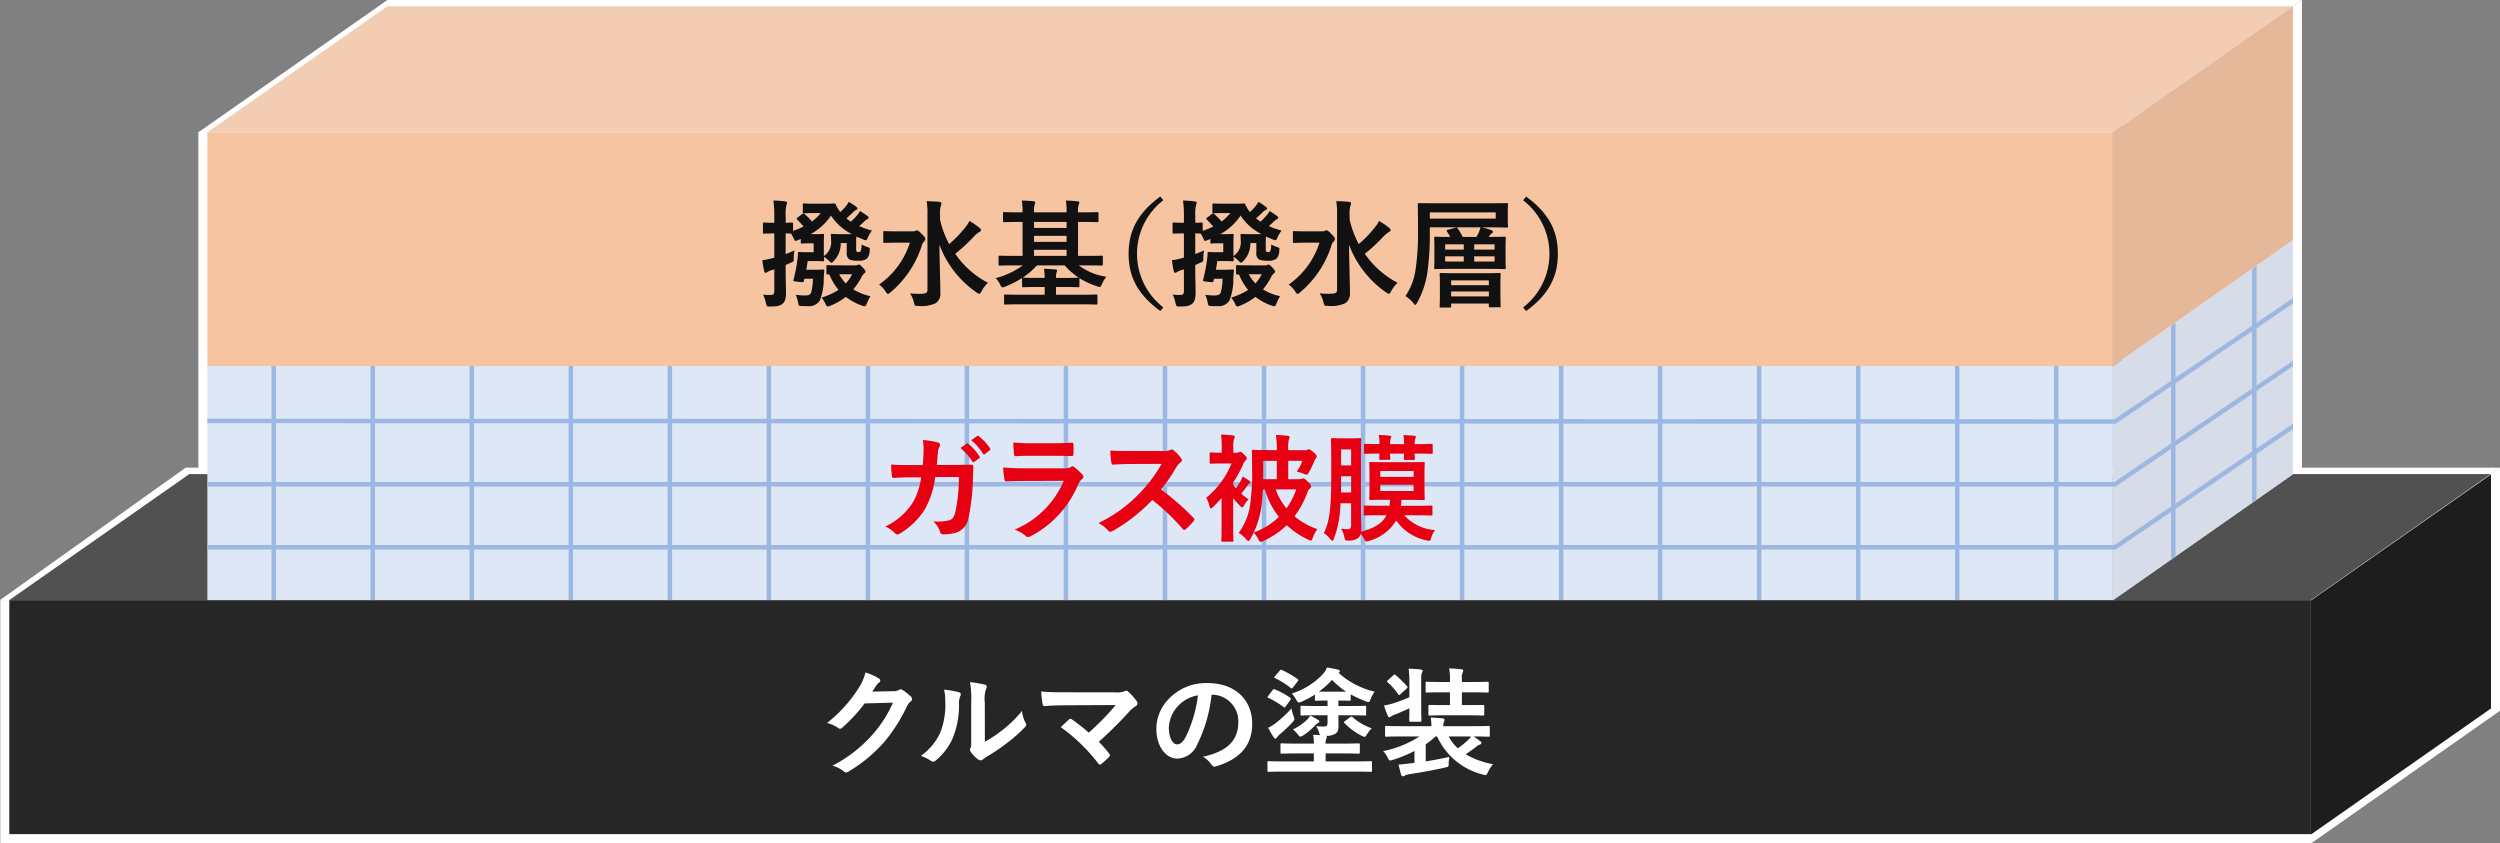
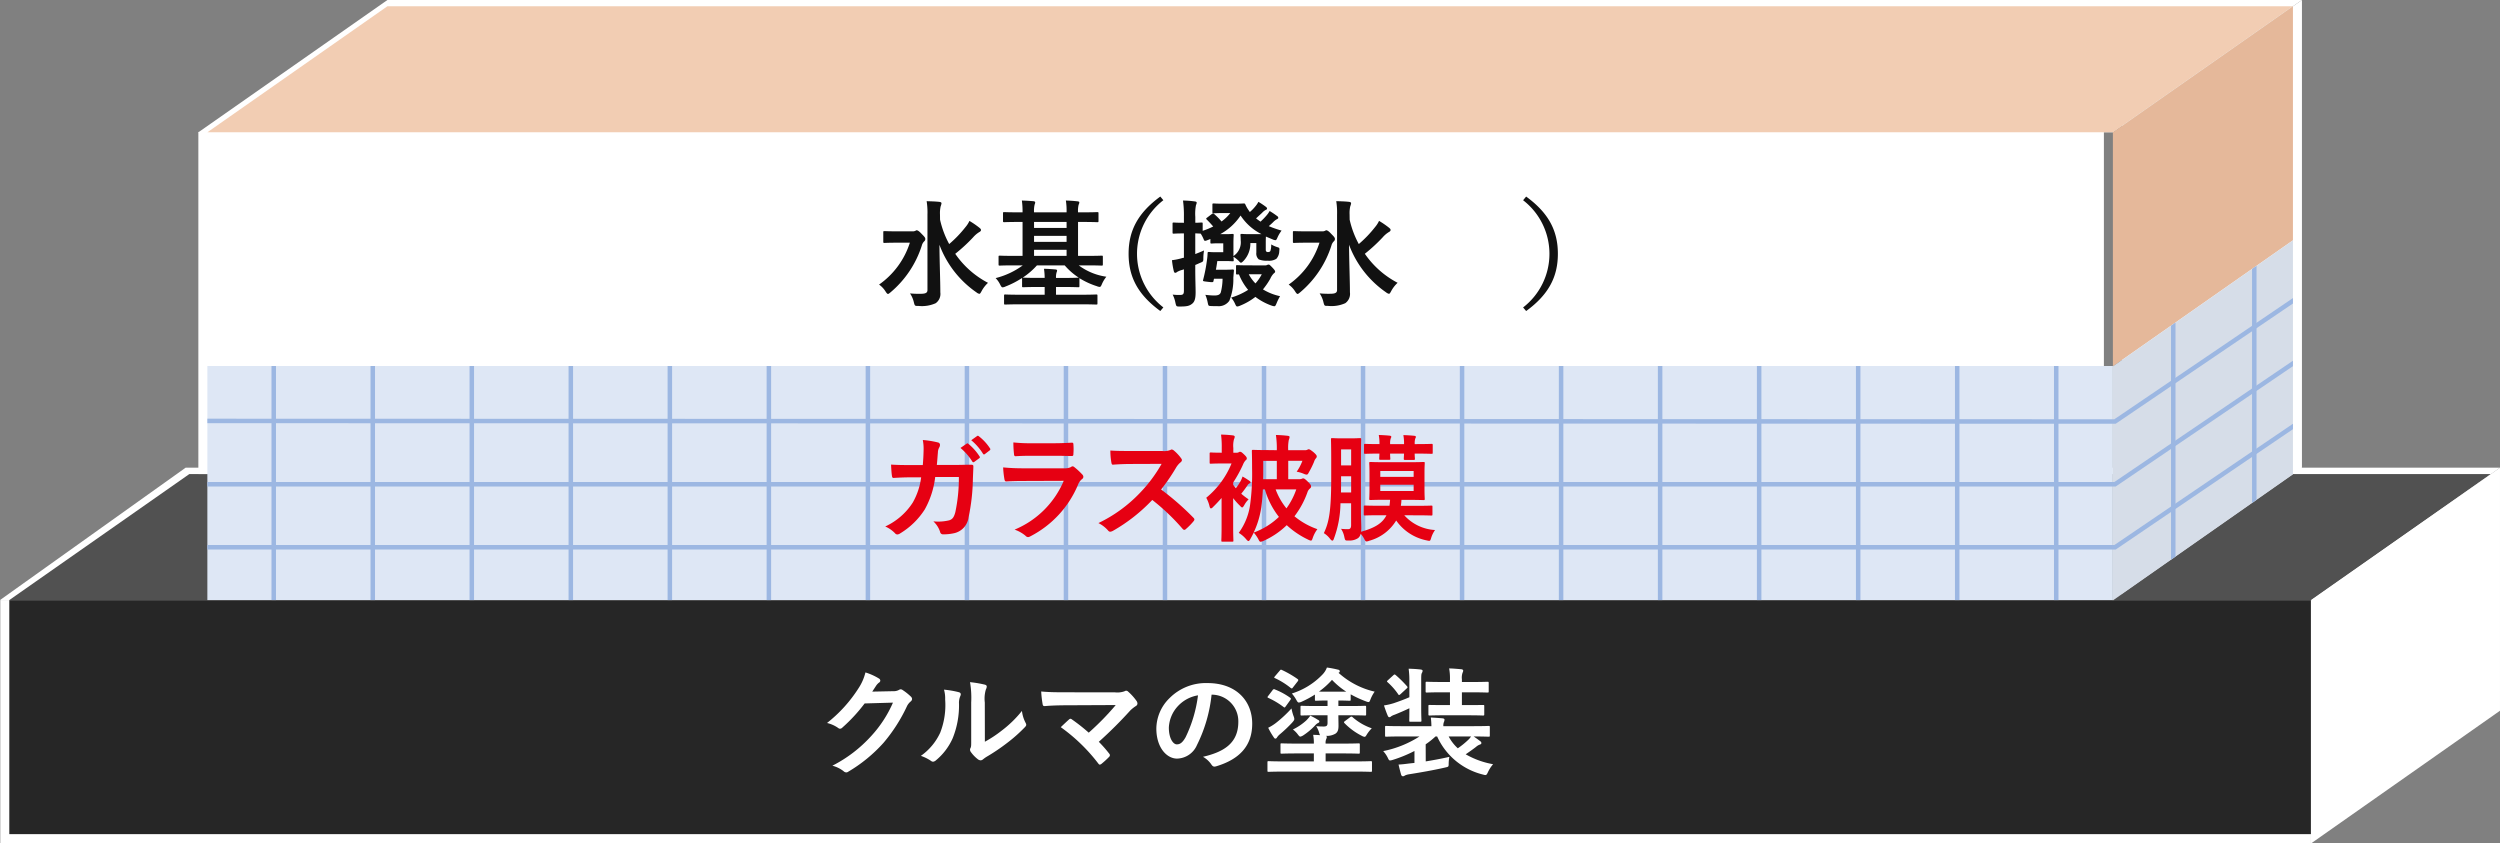
<svg xmlns="http://www.w3.org/2000/svg" height="93.695" viewBox="0 0 277.701 93.695" width="277.701">
  <rect x="0" y="0" width="277.701" height="93.695" fill="#808080" stroke="none" />
  <clipPath id="a">
    <path d="m667.458 413.218v-.039h-211.667v26h211.667v.039l20-14v-26z" />
  </clipPath>
  <clipPath id="b">
    <path d="m667.458 413.218v-.039h-211.667v34h211.667v.039l20-14v-34z" />
  </clipPath>
  <g transform="translate(-432.757 -372.523)">
    <path d="m432.791 439.179h256.667v27h-256.667z" fill="#fff" />
    <path d="m433.791 439.179h255.667v26h-255.667z" fill="#262626" />
    <path d="m453.382 424.47h257.076l-20.625 14.709h-257.076z" fill="#fff" />
    <path d="m453.791 425.179h255.667l-20 14h-255.667z" fill="#515151" />
    <path d="m689.458 439.218 21-14.748v27l-21 14.748z" fill="#fff" />
-     <path d="m689.458 439.218 20-14v26l-20 14z" fill="#1d1d1d" />
    <path d="m531.991 449.3a1.211 1.211 0 0 0 .651-.156.259.259 0 0 1 .169-.052.377.377 0 0 1 .208.078 6.049 6.049 0 0 1 .884.7.419.419 0 0 1 .168.3.375.375 0 0 1 -.155.273 1.566 1.566 0 0 0 -.429.559 17.985 17.985 0 0 1 -2.575 4.018 16.512 16.512 0 0 1 -3.952 3.236.341.341 0 0 1 -.208.065.453.453 0 0 1 -.3-.143 3.438 3.438 0 0 0 -1.235-.6 14.965 14.965 0 0 0 4.33-3.315 13.244 13.244 0 0 0 2.4-3.692l-3.146.091a18.051 18.051 0 0 1 -2.457 2.665.4.4 0 0 1 -.273.143.316.316 0 0 1 -.2-.077 3.509 3.509 0 0 0 -1.248-.56 15.446 15.446 0 0 0 3.5-3.861 5.574 5.574 0 0 0 .767-1.755 6.415 6.415 0 0 1 1.521.689.274.274 0 0 1 .13.221.26.26 0 0 1 -.144.221 1.429 1.429 0 0 0 -.325.351c-.142.221-.273.416-.428.65z" fill="#fff" />
    <path d="m539.272 449.415c.22.064.246.221.169.4a1.876 1.876 0 0 0 -.157.884 9.708 9.708 0 0 1 -.7 3.822 6.693 6.693 0 0 1 -1.845 2.444.6.6 0 0 1 -.339.17.435.435 0 0 1 -.246-.105 4.672 4.672 0 0 0 -1.106-.546 6.453 6.453 0 0 0 2.152-2.584 8.439 8.439 0 0 0 .546-3.679 3.5 3.5 0 0 0 -.13-1.092 10.527 10.527 0 0 1 1.656.286zm2.885 5.5a13.168 13.168 0 0 0 1.843-1.215 12.539 12.539 0 0 0 2.275-2.21 3.748 3.748 0 0 0 .4 1.313.647.647 0 0 1 .078.221c0 .091-.052.182-.2.325a16.539 16.539 0 0 1 -1.924 1.7 21.655 21.655 0 0 1 -2.315 1.559 4.225 4.225 0 0 0 -.377.274.417.417 0 0 1 -.259.1.561.561 0 0 1 -.273-.1 3.787 3.787 0 0 1 -.781-.794.515.515 0 0 1 -.116-.273.4.4 0 0 1 .051-.2c.091-.169.079-.325.079-.987v-4.07a10.375 10.375 0 0 0 -.13-2.262 12.435 12.435 0 0 1 1.625.273c.169.039.234.117.234.221a.832.832 0 0 1 -.1.325 3.567 3.567 0 0 0 -.118 1.443z" fill="#fff" />
    <path d="m556.588 449.428a2.384 2.384 0 0 0 1.078-.117.383.383 0 0 1 .182-.065.323.323 0 0 1 .222.1 6.034 6.034 0 0 1 .936 1.04.552.552 0 0 1 .1.286.325.325 0 0 1 -.169.273 3.869 3.869 0 0 0 -.624.494 46.856 46.856 0 0 1 -3.5 3.484 13.879 13.879 0 0 1 1.144 1.3.29.29 0 0 1 .09.194.313.313 0 0 1 -.117.208 9.407 9.407 0 0 1 -.845.767.334.334 0 0 1 -.168.065c-.053 0-.1-.039-.157-.117a19.488 19.488 0 0 0 -4.173-4.043c.26-.247.7-.663.936-.871a.274.274 0 0 1 .143-.065.391.391 0 0 1 .182.091 20.3 20.3 0 0 1 1.846 1.456 29.132 29.132 0 0 0 3-3.068l-5.473.026c-.754 0-1.716.026-2.418.091-.169 0-.208-.078-.234-.234a12 12 0 0 1 -.156-1.391c.884.091 1.937.091 2.834.091z" fill="#fff" />
    <path d="m567.339 449.688a16.277 16.277 0 0 1 -1.625 5.6 2.468 2.468 0 0 1 -2.21 1.5c-1.144 0-2.3-1.222-2.3-3.341a4.791 4.791 0 0 1 1.47-3.38 5.689 5.689 0 0 1 4.226-1.667c3.12 0 4.953 1.924 4.953 4.511 0 2.418-1.365 3.94-4 4.733-.273.078-.39.025-.559-.235a2.768 2.768 0 0 0 -.91-.819c2.2-.52 3.926-1.43 3.926-3.887a2.953 2.953 0 0 0 -2.912-3.016zm-3.731 1.261a3.745 3.745 0 0 0 -1.015 2.4c0 1.2.481 1.859.885 1.859.338 0 .624-.169.975-.793a14.853 14.853 0 0 0 1.378-4.654 3.916 3.916 0 0 0 -2.223 1.188z" fill="#fff" />
    <path d="m579.091 451.976c-1.235 0-1.651.026-1.729.026-.13 0-.144-.013-.144-.143v-.793c0-.13.014-.143.144-.143.078 0 .494.026 1.729.026h1.13v-.611h-.065c-.857 0-1.118.026-1.209.026-.117 0-.129-.013-.129-.143v-.546a10.794 10.794 0 0 1 -1.47.793.836.836 0 0 1 -.312.091c-.1 0-.169-.078-.273-.273a4.185 4.185 0 0 0 -.506-.728 8.018 8.018 0 0 0 3.4-2.106 2.236 2.236 0 0 0 .494-.78 11.329 11.329 0 0 1 1.274.247.178.178 0 0 1 .157.169c0 .078-.039.13-.143.169a8.956 8.956 0 0 0 4.017 2.093 3.971 3.971 0 0 0 -.455.832c-.091.234-.117.325-.234.325a.944.944 0 0 1 -.286-.078 11.945 11.945 0 0 1 -1.69-.78v.572c0 .13-.014.143-.143.143-.091 0-.352-.026-1.223-.026v.611h1.21c1.235 0 1.651-.026 1.729-.026.13 0 .143.013.143.143v.793c0 .13-.013.143-.143.143-.078 0-.494-.026-1.729-.026h-1.21c0 .39.014.871.014 1.131 0 .4-.039.7-.338.91a1.907 1.907 0 0 1 -1.054.247.134.134 0 0 1 .092.117.412.412 0 0 1 -.052.208 1.053 1.053 0 0 0 -.079.533h1.86c1.274 0 1.716-.026 1.794-.026.13 0 .143.013.143.143v.858c0 .131-.013.143-.143.143-.078 0-.52-.026-1.794-.026h-1.86v.885h3.393c1.144 0 1.535-.027 1.613-.027.13 0 .143.013.143.143v.9c0 .13-.013.143-.143.143-.078 0-.469-.026-1.613-.026h-8.1c-1.144 0-1.547.026-1.611.026-.131 0-.144-.013-.144-.143v-.9c0-.13.013-.143.144-.143.064 0 .467.027 1.611.027h3.399v-.885h-1.781c-1.261 0-1.7.026-1.781.026-.143 0-.143-.012-.143-.143v-.858c0-.13 0-.143.143-.143.079 0 .52.026 1.781.026h1.781a4.5 4.5 0 0 0 -.078-.975c.274.013.52.013.767.04a1.639 1.639 0 0 1 -.116-.326 3 3 0 0 0 -.312-.676 8.652 8.652 0 0 0 .87.039c.313-.013.39-.117.39-.416v-.832zm-4.967-2.8a.178.178 0 0 1 .26-.065 7.864 7.864 0 0 1 1.677.91c.065.052.092.078.092.117a.33.33 0 0 1 -.066.143l-.507.7c-.1.143-.13.169-.259.065a8.837 8.837 0 0 0 -1.678-1c-.117-.052-.117-.091-.013-.221zm2.341 2.938a.932.932 0 0 1 .065.273c0 .117-.065.208-.248.416a15.407 15.407 0 0 1 -1.391 1.313 1.582 1.582 0 0 0 -.286.325.216.216 0 0 1 -.182.13c-.065 0-.117-.052-.182-.156a7.456 7.456 0 0 1 -.611-1.053 5.052 5.052 0 0 0 .858-.533 14.138 14.138 0 0 0 1.729-1.612 5.07 5.07 0 0 0 .248.902zm-1.548-5.1c.092-.116.117-.129.247-.064a11.115 11.115 0 0 1 1.729 1 .154.154 0 0 1 .078.117.274.274 0 0 1 -.078.155l-.507.651c-.1.142-.129.156-.26.065a8.44 8.44 0 0 0 -1.729-1.079c-.13-.053-.13-.078-.013-.222zm4.264 5.474c.1.066.131.1.131.182s-.053.13-.157.169a1.06 1.06 0 0 0 -.312.26 7.3 7.3 0 0 1 -1.313 1.105.938.938 0 0 1 -.325.143c-.091 0-.143-.065-.259-.208a2.72 2.72 0 0 0 -.573-.584 6.311 6.311 0 0 0 1.469-.989 4.536 4.536 0 0 0 .468-.546 6.921 6.921 0 0 1 .871.48zm3.12-3.133a8.512 8.512 0 0 1 -1.585-1.313 8.978 8.978 0 0 1 -1.443 1.3c.181.013.455.013.883.013zm.43 2.834a.227.227 0 0 1 .143-.065.181.181 0 0 1 .13.065 6.336 6.336 0 0 0 2.132 1.235 3.673 3.673 0 0 0 -.559.7c-.1.169-.156.247-.247.247a.852.852 0 0 1 -.312-.117 7.241 7.241 0 0 1 -1.911-1.4c-.091-.1-.078-.143.065-.247z" fill="#fff" />
    <path d="m591.129 457.1c.793-.131 1.676-.286 2.626-.508a4.285 4.285 0 0 0 -.079.832c-.013.273-.013.273-.429.364-1.3.3-2.742.546-3.965.741a1.649 1.649 0 0 0 -.481.143.28.28 0 0 1 -.2.078c-.091 0-.156-.039-.208-.182-.1-.351-.2-.741-.285-1.118.545-.026.922-.091 1.39-.142l.378-.039v-1.327a14.9 14.9 0 0 1 -2.406.988 1.391 1.391 0 0 1 -.3.065c-.117 0-.156-.078-.272-.325a3.162 3.162 0 0 0 -.495-.715 11.716 11.716 0 0 0 4.031-1.625h-2.068c-1.157 0-1.547.026-1.625.026-.117 0-.13-.013-.13-.143v-.91c0-.13.013-.143.13-.143.078 0 .468.026 1.625.026h3.393a8.956 8.956 0 0 0 -.065-.962c.469.026.871.052 1.3.091.169.013.22.091.22.156a.8.8 0 0 1 -.077.286 1.08 1.08 0 0 0 -.052.429h3.393c1.157 0 1.546-.026 1.625-.026.129 0 .143.013.143.143v.91c0 .13-.014.143-.143.143-.079 0-.468-.026-1.625-.026h-.026c.273.182.507.351.74.533a.245.245 0 0 1 .118.2c0 .09-.079.142-.169.169a1.219 1.219 0 0 0 -.416.247c-.365.285-.742.546-1.158.832a9.325 9.325 0 0 0 3.043 1.1 3.844 3.844 0 0 0 -.572.884c-.169.364-.2.364-.572.261a7.573 7.573 0 0 1 -5.07-4.226h-.183a9.059 9.059 0 0 1 -1.091.871zm-1.821-8.815a9.885 9.885 0 0 0 -.078-1.482c.481.012.91.039 1.352.091.1.013.2.065.2.129a.509.509 0 0 1 -.079.248c-.078.143-.078.312-.078.988v2.821c0 .949.027 1.391.027 1.469 0 .13-.014.143-.131.143h-1.092c-.13 0-.13-.013-.13-.143 0-.078.013-.494.013-1.352-.52.247-1.118.507-1.638.715a1.578 1.578 0 0 0 -.39.182.311.311 0 0 1 -.208.1c-.065 0-.117-.065-.168-.169a12.122 12.122 0 0 1 -.416-1.144 6.9 6.9 0 0 0 1.078-.247c.611-.208 1.183-.416 1.742-.663zm-1.78-.754c.116-.1.142-.117.259-.026a12.749 12.749 0 0 1 1.262 1.248c.09.117.077.143-.053.26l-.663.611c-.078.065-.116.1-.169.1s-.065-.039-.1-.091a7.241 7.241 0 0 0 -1.17-1.326c-.1-.079-.091-.118.039-.234zm5.654 4.446c-1.144 0-1.521.026-1.6.026-.142 0-.156-.013-.156-.143v-.9c0-.13.014-.13.156-.13.078 0 .455.013 1.6.013h.638v-1.417h-.846c-1.209 0-1.637.026-1.715.026-.13 0-.144-.014-.144-.143v-.9c0-.143.014-.156.144-.156.078 0 .506.026 1.715.026h.846v-.261a6.207 6.207 0 0 0 -.091-1.248c.507.014.909.053 1.352.092.13.013.208.077.208.143a.5.5 0 0 1 -.065.234 1.644 1.644 0 0 0 -.078.741v.3h1.118c1.209 0 1.638-.026 1.716-.026.13 0 .143.013.143.156v.9c0 .129-.013.143-.143.143-.078 0-.507-.026-1.716-.026h-1.118v1.417h.715c1.157 0 1.534-.013 1.612-.013.142 0 .156 0 .156.13v.9c0 .13-.014.143-.156.143-.078 0-.455-.026-1.612-.026zm.494 2.353a4.784 4.784 0 0 0 1.015 1.314 9.167 9.167 0 0 0 1.144-.924 1.987 1.987 0 0 0 .324-.39z" fill="#fff" />
    <path d="m454.791 387.179h211.667v38.001h-211.667z" fill="#fff" />
-     <path d="m455.791 387.179h211.667v26h-211.667z" fill="#f7c4a2" />
    <path d="m475.791 372.523h212.667l-21 14.695h-212.667z" fill="#fff" />
    <path d="m475.791 373.218h211.667l-20 14h-211.667z" fill="#f2cdb3" />
    <path d="m668.458 386.523 20-14v51.947l-20 14z" fill="#fff" />
    <path d="m667.458 387.218 20-14v26l-20 14z" fill="#e5b89a" />
    <g fill="#111">
-       <path d="m522.476 401.522c-.04.287-.091.624-.156.962h1c.611 0 .78-.026.858-.026.116 0 .155.026.143.169-.027.221-.039.468-.065.754a6.387 6.387 0 0 1 -.443 2.549 1.436 1.436 0 0 1 -1.325.6c-.247 0-.455 0-.69-.012-.311-.014-.311-.014-.389-.391a4.187 4.187 0 0 0 -.261-.857 8.339 8.339 0 0 0 .989.077c.416 0 .636-.091.728-.351a6.342 6.342 0 0 0 .195-1.508h-.949a1.649 1.649 0 0 0 -.052.221c-.04.183-.04.183-.638.117-.558-.065-.558-.065-.52-.22a17.114 17.114 0 0 0 .43-2.224 5.36 5.36 0 0 0 .064-.715c0-.13.026-.156.157-.156.065 0 .2.026.611.026h.975v-.988h-.455c-.6 0-.754.026-.832.026-.13 0-.144-.013-.144-.143v-.364a3.287 3.287 0 0 1 -.325.13.847.847 0 0 1 -.26.078c-.09 0-.117-.065-.182-.221a3.407 3.407 0 0 0 -.312-.585c-.09 0-.273-.013-.6-.026v2.3c.3-.117.624-.247.974-.4a5.9 5.9 0 0 0 -.077.819c0 .416 0 .416-.39.572-.183.079-.338.156-.507.221v.443c0 1.248.038 1.949.038 2.6 0 .715-.116 1.067-.416 1.287-.285.221-.572.286-1.325.286-.4 0-.4 0-.495-.39a3.535 3.535 0 0 0 -.312-.936 5.679 5.679 0 0 0 .832.039c.312 0 .416-.091.416-.467v-2.38a2.37 2.37 0 0 1 -.286.091 2.378 2.378 0 0 0 -.481.208.3.3 0 0 1 -.194.091c-.079 0-.118-.051-.157-.169a8.822 8.822 0 0 1 -.208-1.235 6.647 6.647 0 0 0 1.183-.247l.143-.025v-2.7h-.078c-.754 0-.962.026-1.04.026-.13 0-.143-.013-.143-.143v-.949c0-.13.013-.143.143-.143.078 0 .286.026 1.04.026h.078v-.624a12.294 12.294 0 0 0 -.1-1.846 10.536 10.536 0 0 1 1.313.1c.13.013.208.065.208.129a.728.728 0 0 1 -.078.274 5.035 5.035 0 0 0 -.077 1.312v.651c.442 0 .611-.026.675-.026.13 0 .144.013.144.143v.78a7.923 7.923 0 0 0 1.169-.481c-.247-.286-.467-.52-.7-.754-.051-.039-.077-.078-.077-.1 0-.052.039-.091.116-.143l.495-.377c.117-.091.168-.091.272-.013a7.114 7.114 0 0 1 .82.832 4.786 4.786 0 0 0 .974-.936h-.753c-.78 0-1 .026-1.08.026-.143 0-.155-.014-.155-.156v-.793c0-.13.012-.143.155-.143.079 0 .3.026 1.08.026h1.144c.806 0 1.026-.026 1.1-.026.129 0 .143.026.2.156a3.763 3.763 0 0 0 .389.663.922.922 0 0 0 .092.13 4.63 4.63 0 0 0 .65-.676 2.493 2.493 0 0 0 .3-.455 8.961 8.961 0 0 1 .819.546.3.3 0 0 1 .143.2.161.161 0 0 1 -.13.142 1.445 1.445 0 0 0 -.416.326l-.676.624c.156.13.325.247.494.364a7.389 7.389 0 0 0 .7-.728 2.574 2.574 0 0 0 .312-.455 9.231 9.231 0 0 1 .832.559.25.25 0 0 1 .13.2c0 .065-.078.117-.156.155a1.648 1.648 0 0 0 -.416.326c-.169.169-.325.3-.481.442a11.892 11.892 0 0 0 1.417.494 3.985 3.985 0 0 0 -.442.741c-.1.234-.143.325-.247.325a.9.9 0 0 1 -.312-.091l-.741-.312c0 .117-.013.312-.013.65v.716c0 .181 0 .233.065.3a.249.249 0 0 0 .2.052.256.256 0 0 0 .247-.117 2.05 2.05 0 0 0 .091-.728 3.218 3.218 0 0 0 .715.312c.208.065.221.1.182.416a1.3 1.3 0 0 1 -.325.871 1.547 1.547 0 0 1 -.975.208 2.249 2.249 0 0 1 -.975-.143.857.857 0 0 1 -.273-.741v-1.076h-.663a2.782 2.782 0 0 1 -.741 1.963c-.143.143-.221.221-.3.221s-.13-.065-.234-.182a3.836 3.836 0 0 0 -.6-.481c.014.208.026.325.026.364 0 .13-.012.143-.13.143-.078 0-.233-.026-.7-.026zm4.914-2.99a5.966 5.966 0 0 1 -2.328-2.067 6.393 6.393 0 0 1 -2.261 2.067h.662c.469 0 .624-.026.7-.026.118 0 .13.013.13.156 0 .078-.026.325-.026.949v1.352a1.817 1.817 0 0 0 .807-1.742 4.1 4.1 0 0 0 -.026-.559c0-.143.012-.156.143-.156.091 0 .234.026.845.026zm.351 3.471a.6.6 0 0 0 .26-.039.336.336 0 0 1 .182-.052c.078 0 .143.052.416.338.247.26.3.364.3.429 0 .1-.039.131-.169.234a2.043 2.043 0 0 0 -.377.585 8.537 8.537 0 0 1 -.806 1.17 6.031 6.031 0 0 0 1.9.754 6.049 6.049 0 0 0 -.4.819c-.091.208-.13.3-.247.3a1.237 1.237 0 0 1 -.273-.064 6.692 6.692 0 0 1 -1.82-.976 7.146 7.146 0 0 1 -1.729.988.865.865 0 0 1 -.286.078c-.1 0-.144-.078-.234-.273a2.915 2.915 0 0 0 -.442-.715 7.542 7.542 0 0 0 1.884-.857 6.326 6.326 0 0 1 -1.019-1.722 1.148 1.148 0 0 1 -.182.014c-.13 0-.143-.014-.143-.157v-.741c0-.13.013-.142.143-.142.078 0 .363.025 1.26.025zm-1.768.988a4.292 4.292 0 0 0 .741 1.014 4.868 4.868 0 0 0 .7-1.014z" />
      <path d="m534.11 398.22a.637.637 0 0 0 .312-.052c.066-.026.1-.065.157-.065.1 0 .259.078.545.39.352.351.416.442.416.585a.34.34 0 0 1 -.129.26 1.009 1.009 0 0 0 -.261.468 11.222 11.222 0 0 1 -3.471 5.187c-.142.117-.221.182-.285.182s-.144-.077-.261-.26a2.64 2.64 0 0 0 -.728-.78 9.039 9.039 0 0 0 3.42-4.654h-1.456c-.963 0-1.275.026-1.352.026-.131 0-.144-.013-.144-.143v-1.027c0-.13.013-.143.144-.143.077 0 .389.026 1.352.026zm3.069-1.287a10.431 10.431 0 0 0 1.014 2.7 12.945 12.945 0 0 0 1.807-1.881 2.935 2.935 0 0 0 .443-.689 9.4 9.4 0 0 1 1.1.754c.143.117.182.169.182.26s-.078.169-.182.221a2.9 2.9 0 0 0 -.689.585 18.306 18.306 0 0 1 -1.989 1.833 10.069 10.069 0 0 0 3.64 3.224 3.506 3.506 0 0 0 -.728.95c-.1.181-.156.272-.234.272a.728.728 0 0 1 -.312-.156 11.146 11.146 0 0 1 -4.121-5.291c.012 1.9.1 4.056.1 5.291a1.263 1.263 0 0 1 -.52 1.2 3.747 3.747 0 0 1 -1.911.3c-.391 0-.4.014-.507-.39a2.929 2.929 0 0 0 -.429-1 10.468 10.468 0 0 0 1.287.039c.455-.012.65-.117.65-.416v-8.385a7.971 7.971 0 0 0 -.091-1.482c.468.013 1 .026 1.429.077.131.014.222.078.222.144a1.285 1.285 0 0 1 -.091.338 3.337 3.337 0 0 0 -.078.91z" />
      <path d="m545.434 402c-1.158 0-1.548.026-1.625.026-.118 0-.131-.013-.131-.156v-.806c0-.129.013-.143.131-.143.077 0 .467.026 1.625.026h.909v-3.77h-.311c-1.21 0-1.638.026-1.717.026-.129 0-.143-.013-.143-.143v-.833c0-.129.014-.142.143-.142.079 0 .507.026 1.717.026h.311a8.659 8.659 0 0 0 -.077-1.313c.467.012.871.039 1.313.078.1.013.169.064.169.13a.9.9 0 0 1 -.065.247 3.069 3.069 0 0 0 -.065.858h3.614a7.211 7.211 0 0 0 -.078-1.313c.455.012.871.039 1.313.091.116.013.182.051.182.117a.664.664 0 0 1 -.078.26 2.876 2.876 0 0 0 -.065.845h.4c1.222 0 1.638-.026 1.729-.026.13 0 .143.013.143.142v.833c0 .13-.013.143-.143.143-.091 0-.507-.026-1.729-.026h-.4v3.77h.988c1.157 0 1.547-.026 1.625-.026.13 0 .143.014.143.143v.806c0 .143-.013.156-.143.156-.078 0-.468-.026-1.625-.026h-.911a6.722 6.722 0 0 0 3.069 1.261 3.527 3.527 0 0 0 -.494.819c-.1.234-.143.313-.26.313a1.008 1.008 0 0 1 -.3-.079 8.661 8.661 0 0 1 -1.95-.9.2.2 0 0 1 .013.091v.78c0 .13-.013.144-.143.144-.078 0-.481-.027-1.638-.027h-.82v.859h2.705c1.248 0 1.664-.027 1.755-.027.13 0 .143.013.143.143v.832c0 .131-.013.143-.143.143-.091 0-.507-.026-1.755-.026h-6.592c-1.235 0-1.664.026-1.741.026-.131 0-.143-.012-.143-.143v-.832c0-.13.012-.143.143-.143.077 0 .506.027 1.741.027h2.627v-.859h-.728c-1.171 0-1.56.027-1.638.027-.144 0-.144-.014-.144-.144v-.884a9.805 9.805 0 0 1 -1.846.949.836.836 0 0 1 -.312.091c-.1 0-.156-.078-.26-.273a2.735 2.735 0 0 0 -.52-.754 8.7 8.7 0 0 0 3.018-1.414zm1 1.365c.078 0 .467.027 1.638.027h.728a7.165 7.165 0 0 0 -.078-1.015c.481.014.871.039 1.3.078.1.013.157.052.157.117a.607.607 0 0 1 -.053.2 1.763 1.763 0 0 0 -.065.624h.82c1.157 0 1.56-.027 1.638-.027h.078a7.27 7.27 0 0 1 -1.573-1.369h-3.082a8.087 8.087 0 0 1 -1.586 1.365zm4.8-5.525v-.663h-3.614v.663zm0 1.547v-.663h-3.614v.663zm0 1.56v-.676h-3.614v.676z" />
      <path d="m561.983 394.762a7.522 7.522 0 0 0 0 11.908l-.338.4c-2.5-1.82-3.523-3.8-3.523-6.357s1.027-4.537 3.523-6.358z" />
      <path d="m567.976 401.522c-.04.287-.091.624-.156.962h1c.611 0 .78-.026.858-.026.116 0 .155.026.143.169-.027.221-.039.468-.065.754a6.387 6.387 0 0 1 -.443 2.549 1.436 1.436 0 0 1 -1.325.6c-.247 0-.455 0-.69-.012-.311-.014-.311-.014-.389-.391a4.187 4.187 0 0 0 -.261-.857 8.339 8.339 0 0 0 .989.077c.416 0 .636-.091.728-.351a6.342 6.342 0 0 0 .195-1.508h-.949a1.649 1.649 0 0 0 -.052.221c-.04.183-.04.183-.638.117-.558-.065-.558-.065-.52-.22a17.114 17.114 0 0 0 .43-2.224 5.36 5.36 0 0 0 .064-.715c0-.13.026-.156.157-.156.065 0 .2.026.611.026h.975v-.988h-.455c-.6 0-.754.026-.832.026-.13 0-.144-.013-.144-.143v-.364a3.287 3.287 0 0 1 -.325.13.847.847 0 0 1 -.26.078c-.09 0-.117-.065-.182-.221a3.407 3.407 0 0 0 -.312-.585c-.09 0-.273-.013-.6-.026v2.3c.3-.117.624-.247.974-.4a5.9 5.9 0 0 0 -.077.819c0 .416 0 .416-.39.572-.183.079-.338.156-.507.221v.443c0 1.248.038 1.949.038 2.6 0 .715-.116 1.067-.416 1.287-.285.221-.572.286-1.325.286-.4 0-.4 0-.495-.39a3.535 3.535 0 0 0 -.312-.936 5.679 5.679 0 0 0 .832.039c.312 0 .416-.091.416-.467v-2.38a2.37 2.37 0 0 1 -.286.091 2.378 2.378 0 0 0 -.481.208.3.3 0 0 1 -.194.091c-.079 0-.118-.051-.157-.169a8.822 8.822 0 0 1 -.208-1.235 6.647 6.647 0 0 0 1.183-.247l.143-.025v-2.7h-.078c-.754 0-.962.026-1.04.026-.13 0-.143-.013-.143-.143v-.949c0-.13.013-.143.143-.143.078 0 .286.026 1.04.026h.078v-.624a12.294 12.294 0 0 0 -.1-1.846 10.536 10.536 0 0 1 1.313.1c.13.013.208.065.208.129a.728.728 0 0 1 -.078.274 5.035 5.035 0 0 0 -.077 1.312v.651c.442 0 .611-.026.675-.026.13 0 .144.013.144.143v.78a7.923 7.923 0 0 0 1.169-.481c-.247-.286-.467-.52-.7-.754-.051-.039-.077-.078-.077-.1 0-.052.039-.091.116-.143l.495-.377c.117-.091.168-.091.272-.013a7.114 7.114 0 0 1 .82.832 4.786 4.786 0 0 0 .974-.936h-.753c-.78 0-1 .026-1.08.026-.143 0-.155-.014-.155-.156v-.793c0-.13.012-.143.155-.143.079 0 .3.026 1.08.026h1.144c.806 0 1.026-.026 1.1-.026.129 0 .143.026.2.156a3.763 3.763 0 0 0 .389.663.922.922 0 0 0 .092.13 4.63 4.63 0 0 0 .65-.676 2.493 2.493 0 0 0 .3-.455 8.961 8.961 0 0 1 .819.546.3.3 0 0 1 .143.2.161.161 0 0 1 -.13.142 1.445 1.445 0 0 0 -.416.326l-.676.624c.156.13.325.247.494.364a7.389 7.389 0 0 0 .7-.728 2.574 2.574 0 0 0 .312-.455 9.231 9.231 0 0 1 .832.559.25.25 0 0 1 .13.2c0 .065-.078.117-.156.155a1.648 1.648 0 0 0 -.416.326c-.169.169-.325.3-.481.442a11.892 11.892 0 0 0 1.417.494 3.985 3.985 0 0 0 -.442.741c-.1.234-.143.325-.247.325a.9.9 0 0 1 -.312-.091l-.741-.312c0 .117-.013.312-.013.65v.716c0 .181 0 .233.065.3a.249.249 0 0 0 .2.052.256.256 0 0 0 .247-.117 2.05 2.05 0 0 0 .091-.728 3.218 3.218 0 0 0 .715.312c.208.065.221.1.182.416a1.3 1.3 0 0 1 -.325.871 1.547 1.547 0 0 1 -.975.208 2.249 2.249 0 0 1 -.975-.143.857.857 0 0 1 -.273-.741v-1.076h-.663a2.782 2.782 0 0 1 -.741 1.963c-.143.143-.221.221-.3.221s-.13-.065-.234-.182a3.836 3.836 0 0 0 -.6-.481c.014.208.026.325.026.364 0 .13-.012.143-.13.143-.078 0-.233-.026-.7-.026zm4.914-2.99a5.966 5.966 0 0 1 -2.328-2.067 6.393 6.393 0 0 1 -2.261 2.067h.662c.469 0 .624-.026.7-.026.118 0 .13.013.13.156 0 .078-.026.325-.026.949v1.352a1.817 1.817 0 0 0 .807-1.742 4.1 4.1 0 0 0 -.026-.559c0-.143.012-.156.143-.156.091 0 .234.026.845.026zm.351 3.471a.6.6 0 0 0 .26-.039.336.336 0 0 1 .182-.052c.078 0 .143.052.416.338.247.26.3.364.3.429 0 .1-.039.131-.169.234a2.043 2.043 0 0 0 -.377.585 8.537 8.537 0 0 1 -.806 1.17 6.031 6.031 0 0 0 1.9.754 6.049 6.049 0 0 0 -.4.819c-.091.208-.13.3-.247.3a1.237 1.237 0 0 1 -.273-.064 6.692 6.692 0 0 1 -1.82-.976 7.146 7.146 0 0 1 -1.729.988.865.865 0 0 1 -.286.078c-.1 0-.144-.078-.234-.273a2.915 2.915 0 0 0 -.442-.715 7.542 7.542 0 0 0 1.884-.857 6.326 6.326 0 0 1 -1.019-1.722 1.148 1.148 0 0 1 -.182.014c-.13 0-.143-.014-.143-.157v-.741c0-.13.013-.142.143-.142.078 0 .363.025 1.26.025zm-1.768.988a4.292 4.292 0 0 0 .741 1.014 4.868 4.868 0 0 0 .7-1.014z" />
      <path d="m579.61 398.22a.637.637 0 0 0 .312-.052c.066-.026.1-.065.157-.065.1 0 .259.078.545.39.352.351.416.442.416.585a.34.34 0 0 1 -.129.26 1.009 1.009 0 0 0 -.261.468 11.222 11.222 0 0 1 -3.471 5.187c-.142.117-.221.182-.285.182s-.144-.077-.261-.26a2.64 2.64 0 0 0 -.728-.78 9.039 9.039 0 0 0 3.42-4.654h-1.456c-.963 0-1.275.026-1.352.026-.131 0-.144-.013-.144-.143v-1.027c0-.13.013-.143.144-.143.077 0 .389.026 1.352.026zm3.069-1.287a10.431 10.431 0 0 0 1.014 2.7 12.945 12.945 0 0 0 1.806-1.885 2.935 2.935 0 0 0 .443-.689 9.4 9.4 0 0 1 1.1.754c.143.117.182.169.182.26s-.078.169-.182.221a2.9 2.9 0 0 0 -.689.585 18.306 18.306 0 0 1 -1.989 1.833 10.069 10.069 0 0 0 3.64 3.224 3.506 3.506 0 0 0 -.728.95c-.1.181-.156.272-.234.272a.728.728 0 0 1 -.312-.156 11.146 11.146 0 0 1 -4.121-5.291c.012 1.9.1 4.056.1 5.291a1.263 1.263 0 0 1 -.52 1.2 3.747 3.747 0 0 1 -1.911.3c-.391 0-.4.014-.507-.39a2.929 2.929 0 0 0 -.429-1 10.468 10.468 0 0 0 1.287.039c.455-.012.65-.117.65-.416v-8.385a7.971 7.971 0 0 0 -.091-1.482c.468.013 1 .026 1.429.077.131.014.222.078.222.144a1.285 1.285 0 0 1 -.091.338 3.337 3.337 0 0 0 -.078.91z" />
-       <path d="m596.758 398.844c.091-.169.182-.325.234-.442a4.163 4.163 0 0 0 .221-.624h-5.63v.754a29.76 29.76 0 0 1 -.272 4.251 9.879 9.879 0 0 1 -1.132 3.355c-.091.169-.142.247-.208.247s-.117-.066-.234-.209a3.786 3.786 0 0 0 -.858-.767 7.042 7.042 0 0 0 1.131-3.029 27.46 27.46 0 0 0 .26-4.225c0-1.964-.025-2.86-.025-2.938 0-.13.012-.13.155-.13.078 0 .534.013 1.782.013h6.149c1.261 0 1.7-.013 1.781-.013.143 0 .156 0 .156.13 0 .078-.026.273-.026.845v.767c0 .572.026.767.026.832 0 .13-.013.143-.156.143-.078 0-.52-.026-1.781-.026h-.937a8.725 8.725 0 0 1 1.028.312c.1.039.169.091.169.169a.251.251 0 0 1 -.156.208.627.627 0 0 0 -.234.273l-.078.1c1.222 0 1.677-.026 1.755-.026.13 0 .143.013.143.143 0 .078-.026.352-.026 1.04v1.248c0 .663.026.949.026 1.027 0 .13-.013.143-.143.143-.078 0-.533-.025-1.795-.025h-4.083c-1.26 0-1.7.025-1.78.025-.143 0-.157-.013-.157-.143 0-.078.026-.364.026-1.027v-1.245c0-.688-.026-.962-.026-1.04 0-.13.014-.143.157-.143.065 0 .493.026 1.625.026-.1-.2-.222-.39-.351-.6-.079-.13-.065-.156.1-.2l.818-.221c.183-.052.183-.039.273.078a7.113 7.113 0 0 1 .547.936zm2.145-2.73h-7.32v.689h7.32zm-6.085 10.57c-.13 0-.143 0-.143-.13 0-.092.027-.352.027-1.808v-.676c0-.689-.027-.988-.027-1.079 0-.13.013-.143.143-.143.078 0 .508.026 1.691.026h3.107c1.2 0 1.6-.026 1.69-.026.13 0 .143.013.143.143 0 .078-.026.377-.026.936v.806c0 1.43.026 1.7.026 1.782 0 .13-.013.142-.143.142h-1.027c-.13 0-.143-.012-.143-.142v-.274h-4.186v.313c0 .13-.014.13-.13.13zm2.535-6.436v-.585h-2.066v.585zm0 1.326v-.574h-2.066v.572zm-1.4 2.626h4.186v-.533h-4.189zm4.186 1.248v-.548h-4.189v.546zm-1.625-5.785v.585h2.262v-.585zm2.259 1.337h-2.262v.572h2.262z" />
      <path d="m602.282 394.358c2.5 1.821 3.524 3.8 3.524 6.358s-1.028 4.537-3.524 6.357l-.338-.4a7.521 7.521 0 0 0 0-11.908z" />
    </g>
    <g clip-path="url(#a)">
      <g clip-path="url(#b)">
        <path d="m0 0h211.667v26h-211.667z" fill="#dee7f5" transform="translate(455.791 413.179)" />
-         <path d="m0 0h211.667v26h-211.667z" fill="#dee7f5" transform="translate(455.791 468.179)" />
        <path d="m667.458 413.218 20-14v26l-20 14z" fill="#d6dde8" />
        <g fill="#9cb7e2">
          <path d="m0 0h.5v30.958h-.5z" transform="translate(462.914 408.26)" />
          <path d="m667.768 419.594h-.077l-211.9-.063v-.5l211.826.063 21.441-14.548.281.414z" />
          <path d="m667.771 426.565h-211.979v-.5h211.825l21.436-14.555.281.414z" />
          <path d="m667.771 433.565h-211.979v-.5h211.825l21.436-14.555.281.414z" />
          <path d="m0 0h.5v30.958h-.5z" transform="translate(473.914 408.26)" />
          <path d="m0 0h.5v30.958h-.5z" transform="translate(484.914 408.26)" />
          <path d="m0 0h.5v30.958h-.5z" transform="translate(495.914 408.26)" />
          <path d="m0 0h.5v32.111h-.5z" transform="translate(506.914 408.26)" />
          <path d="m0 0h.5v32.111h-.5z" transform="translate(517.914 408.26)" />
          <path d="m0 0h.5v32.111h-.5z" transform="translate(528.914 408.26)" />
          <path d="m0 0h.5v32.111h-.5z" transform="translate(539.914 408.26)" />
          <path d="m0 0h.5v32.111h-.5z" transform="translate(550.914 408.26)" />
          <path d="m0 0h.5v32.111h-.5z" transform="translate(561.914 408.26)" />
          <path d="m0 0h.5v32.111h-.5z" transform="translate(572.914 408.26)" />
          <path d="m0 0h.5v32.111h-.5z" transform="translate(583.914 408.26)" />
          <path d="m0 0h.5v32.111h-.5z" transform="translate(594.914 408.26)" />
          <path d="m0 0h.5v32.111h-.5z" transform="translate(605.914 408.26)" />
          <path d="m0 0h.5v32.111h-.5z" transform="translate(616.914 408.26)" />
          <path d="m0 0h.5v32.111h-.5z" transform="translate(627.914 408.26)" />
          <path d="m0 0h.5v32.111h-.5z" transform="translate(638.914 408.26)" />
          <path d="m0 0h.5v32.111h-.5z" transform="translate(649.914 408.26)" />
          <path d="m0 0h.5v32.111h-.5z" transform="translate(660.914 408.26)" />
          <path d="m0 0h.5v36.111h-.5z" transform="translate(673.914 400.26)" />
          <path d="m0 0h.5v36.111h-.5z" transform="translate(682.914 396.26)" />
        </g>
      </g>
    </g>
    <path d="m535.262 424.182c.051-.637.077-1.053.09-1.755a5.074 5.074 0 0 0 -.09-1.028 10.277 10.277 0 0 1 1.689.274.268.268 0 0 1 .221.273.579.579 0 0 1 -.065.246 1.218 1.218 0 0 0 -.169.612c-.039.416-.051.728-.117 1.365h1.979c.6 0 1.209-.026 1.806-.026.208 0 .274.039.274.182 0 .169-.026.689-.053 1.378a22.171 22.171 0 0 1 -.48 4.277 2.073 2.073 0 0 1 -1.534 1.755 5.5 5.5 0 0 1 -1.314.143.315.315 0 0 1 -.311-.26 2.717 2.717 0 0 0 -.754-1.182 5.289 5.289 0 0 0 1.767-.118c.352-.117.521-.325.676-.91a18.2 18.2 0 0 0 .391-3.9h-2.628a9.689 9.689 0 0 1 -1.158 3.6 8.376 8.376 0 0 1 -2.755 2.678.588.588 0 0 1 -.3.105.333.333 0 0 1 -.247-.131 3.331 3.331 0 0 0 -1.092-.754 7.24 7.24 0 0 0 3.056-2.652 7.594 7.594 0 0 0 .935-2.808h-1.17c-.637 0-1.261.026-1.872.065-.13.013-.182-.065-.2-.221-.052-.312-.078-.78-.1-1.261.82.052 1.405.052 2.158.052zm4.875-2.379c.064-.052.117-.039.194.026a5.982 5.982 0 0 1 1.235 1.391.131.131 0 0 1 -.039.208l-.546.4a.135.135 0 0 1 -.22-.039 6.478 6.478 0 0 0 -1.314-1.508zm1.157-.845c.077-.052.116-.039.194.025a5.455 5.455 0 0 1 1.236 1.34.151.151 0 0 1 -.039.234l-.521.4a.133.133 0 0 1 -.221-.039 6.124 6.124 0 0 0 -1.3-1.495z" fill="#e60012" />
    <path d="m546.48 425.95c-.65 0-1.3.013-1.95.052-.117 0-.169-.078-.2-.247a9.855 9.855 0 0 1 -.143-1.313 23.03 23.03 0 0 0 2.392.1h4.459a1.428 1.428 0 0 0 .689-.143.284.284 0 0 1 .169-.078.337.337 0 0 1 .2.091 7.76 7.76 0 0 1 .871.806.383.383 0 0 1 .13.273.312.312 0 0 1 -.144.247 1.479 1.479 0 0 0 -.441.611 11.366 11.366 0 0 1 -5.3 5.747.635.635 0 0 1 -.26.09.422.422 0 0 1 -.286-.156 3.83 3.83 0 0 0 -1.209-.676 10.138 10.138 0 0 0 5.46-5.421zm.872-2.8c-.585 0-1.236.013-1.782.052-.13 0-.169-.078-.181-.286a11.32 11.32 0 0 1 -.066-1.248 17.91 17.91 0 0 0 2.132.091h2.34c.846 0 1.534-.039 2.042-.065.116 0 .155.065.155.208a6.362 6.362 0 0 1 0 1.014c0 .221-.039.273-.233.26-.43 0-1.04-.026-1.833-.026z" fill="#e60012" />
    <path d="m561.872 422.622a1.92 1.92 0 0 0 .9-.117.217.217 0 0 1 .143-.052.432.432 0 0 1 .222.1 4.734 4.734 0 0 1 .844.91.34.34 0 0 1 .066.169.361.361 0 0 1 -.17.26 2.357 2.357 0 0 0 -.48.572 20.637 20.637 0 0 1 -1.665 2.431 30.487 30.487 0 0 1 3.6 3.146.3.3 0 0 1 .1.183.328.328 0 0 1 -.091.194 6.978 6.978 0 0 1 -.871.885.229.229 0 0 1 -.157.077.265.265 0 0 1 -.181-.1 23.673 23.673 0 0 0 -3.381-3.224 18.683 18.683 0 0 1 -4.368 3.432.823.823 0 0 1 -.3.1.291.291 0 0 1 -.221-.116 3.549 3.549 0 0 0 -1.092-.846 15.778 15.778 0 0 0 4.577-3.315 15.981 15.981 0 0 0 2.443-3.263l-3.354.013c-.675 0-1.352.026-2.054.078-.1.013-.143-.078-.169-.221a7.594 7.594 0 0 1 -.116-1.352c.7.052 1.351.052 2.2.052z" fill="#e60012" />
    <path d="m569.737 426.366a3.178 3.178 0 0 0 .3.39 5.742 5.742 0 0 0 .533-.806 2.973 2.973 0 0 0 .208-.494 7.254 7.254 0 0 1 .767.481c.091.065.117.1.117.169s-.052.091-.117.117a.567.567 0 0 0 -.233.234c-.183.273-.391.559-.677.91a7.731 7.731 0 0 0 .819.624 2.54 2.54 0 0 0 -.48.637c-.105.169-.157.26-.235.26s-.13-.065-.26-.2a7.379 7.379 0 0 1 -.741-.832v3.185c0 .975.026 1.443.026 1.521 0 .118-.013.13-.143.13h-1.053c-.13 0-.143-.012-.143-.13 0-.09.026-.546.026-1.521v-3.2c-.325.364-.65.715-.988 1.04a.319.319 0 0 1 -.195.117q-.1 0-.156-.234a3.632 3.632 0 0 0 -.364-.949 9.624 9.624 0 0 0 2.808-3.809h-1.066c-.871 0-1.144.026-1.222.026-.13 0-.143-.013-.143-.143v-.962c0-.13.013-.143.143-.143.078 0 .351.026 1.2.026v-.52a10.5 10.5 0 0 0 -.078-1.495c.468.012.884.039 1.313.091.13.013.208.078.208.143a.662.662 0 0 1 -.078.273 2.747 2.747 0 0 0 -.078.988v.52h.391a.373.373 0 0 0 .208-.052.266.266 0 0 1 .142-.052c.117 0 .195.052.455.3s.3.338.3.442-.052.143-.143.221a1.615 1.615 0 0 0 -.286.481 14.442 14.442 0 0 1 -1.079 1.963zm4.849-3.835a10.357 10.357 0 0 0 -.1-1.69c.481.013.871.039 1.313.091.131.012.208.065.208.13a1.278 1.278 0 0 1 -.091.337 4.757 4.757 0 0 0 -.064 1.132h1.845a.529.529 0 0 0 .286-.052.276.276 0 0 1 .143-.052c.1 0 .208.065.521.312.272.234.376.377.376.468a.3.3 0 0 1 -.1.233 1.153 1.153 0 0 0 -.208.4 9.853 9.853 0 0 1 -.559 1.131c-.1.2-.156.273-.259.273a.858.858 0 0 1 -.287-.078 3.565 3.565 0 0 0 -.819-.247 5.18 5.18 0 0 0 .638-1.209h-1.573v2.041h1.221a.713.713 0 0 0 .3-.052.377.377 0 0 1 .144-.039c.1 0 .22.078.533.39.272.26.338.377.338.52 0 .091-.039.143-.13.221a.887.887 0 0 0 -.274.416 9.727 9.727 0 0 1 -1.443 2.665 8.219 8.219 0 0 0 2.549 1.431 3.467 3.467 0 0 0 -.508.948c-.078.234-.116.325-.221.325a1.048 1.048 0 0 1 -.311-.117 9.428 9.428 0 0 1 -2.366-1.6 8.908 8.908 0 0 1 -2.575 1.742.982.982 0 0 1 -.325.1c-.1 0-.156-.078-.26-.3a3.773 3.773 0 0 0 -.506-.715c-.118.235-.235.468-.365.69-.09.169-.156.246-.221.246s-.143-.065-.26-.208a3.338 3.338 0 0 0 -.818-.7 6.946 6.946 0 0 0 1.26-3.108 25.7 25.7 0 0 0 .221-4.056c0-1.235-.025-1.82-.025-1.9 0-.143.012-.156.142-.156.091 0 .6.026 1.691.026zm-1.547 4.355c-.039.728-.091 1.4-.182 2.028a9.979 9.979 0 0 1 -.844 2.77 8.073 8.073 0 0 0 2.807-1.743 8.933 8.933 0 0 1 -1.559-3.055zm.039-2.158c0 .364 0 .7-.013 1.027h1.521v-2.041h-1.508zm1.378 2.158a7.314 7.314 0 0 0 1.2 2.106 8.05 8.05 0 0 0 1.092-2.106z" fill="#e60012" />
    <path d="m588.743 429.759a4.961 4.961 0 0 0 3.419 1.638 3.059 3.059 0 0 0 -.429.872c-.117.4-.13.363-.546.272a5.423 5.423 0 0 1 -3.34-2.2 5.052 5.052 0 0 1 -2.991 2.249.969.969 0 0 1 -.3.078c-.1 0-.157-.078-.274-.312a3.158 3.158 0 0 0 -.377-.546.853.853 0 0 1 -.286.481 1.694 1.694 0 0 1 -1.04.273c-.4.013-.4.013-.494-.4a2.481 2.481 0 0 0 -.364-.9 6.964 6.964 0 0 0 .78.039c.234 0 .338-.131.338-.443v-2.431h-1.183a11.607 11.607 0 0 1 -.728 3.926c-.052.157-.1.221-.169.221s-.13-.052-.234-.169a2.56 2.56 0 0 0 -.715-.663c.572-1.2.819-2.418.819-6.149v-2.132c0-1.352-.026-2.054-.026-2.132 0-.13.013-.144.156-.144.078 0 .3.027 1.04.027h.975c.728 0 .95-.027 1.04-.027.13 0 .143.014.143.144 0 .078-.025.78-.025 2.132v5.954c0 .585.039 1.274.039 1.808a2.976 2.976 0 0 1 -.027.363c1.508-.416 2.379-.936 2.822-1.833h-.624c-1.236 0-1.678.026-1.755.026-.131 0-.144-.013-.144-.142v-.832c0-.118.013-.131.144-.131.077 0 .519.026 1.755.026h.961c.026-.208.052-.429.065-.663h-.546c-1.157 0-1.547.026-1.625.026-.13 0-.143-.013-.143-.143 0-.091.026-.39.026-1.131v-1.664c0-.741-.026-1.053-.026-1.144 0-.131.013-.143.143-.143.078 0 .468.026 1.625.026h2.626c1.157 0 1.534-.026 1.625-.026.131 0 .144.012.144.143 0 .078-.027.4-.027 1.144v1.673c0 .741.027 1.053.027 1.131 0 .13-.013.143-.144.143-.091 0-.468-.026-1.625-.026h-.818a5.387 5.387 0 0 1 -.066.663h1.612c1.249 0 1.691-.026 1.768-.026.117 0 .131.013.131.131v.832c0 .129-.014.142-.131.142-.077 0-.519-.026-1.768-.026zm-5.9-2.535v-1.794h-1.118v.182c0 .6 0 1.131-.013 1.612zm-1.118-4.785v1.782h1.118v-1.782zm2.548-.467c0-.13.013-.143.143-.143.065 0 .481.025 1.573.025a5.088 5.088 0 0 0 -.078-1.013c.416.013.871.039 1.222.078.117.013.17.064.17.117 0 .078-.039.117-.066.194a1.672 1.672 0 0 0 -.065.573v.051h1.548a5.029 5.029 0 0 0 -.078-1c.428.013.871.039 1.221.078.117.012.169.051.169.117a.337.337 0 0 1 -.064.181 1.763 1.763 0 0 0 -.066.573v.051h.118c1.235 0 1.676-.025 1.754-.025.118 0 .13.013.13.143v.819c0 .13-.012.143-.13.143-.078 0-.519-.026-1.754-.026h-.12c0 .325.027.507.027.559 0 .13-.014.143-.144.143h-.949c-.13 0-.143-.013-.143-.143 0-.065.013-.221.027-.559h-1.548c0 .325.026.507.026.559 0 .117-.012.13-.142.13h-.95c-.129 0-.143-.013-.143-.13 0-.065.014-.221.026-.559-1.092 0-1.508.026-1.573.026-.13 0-.143-.013-.143-.143zm1.807 3.523h3.705v-.65h-3.705zm3.705.871h-3.705v.7h3.705z" fill="#e60012" />
  </g>
</svg>